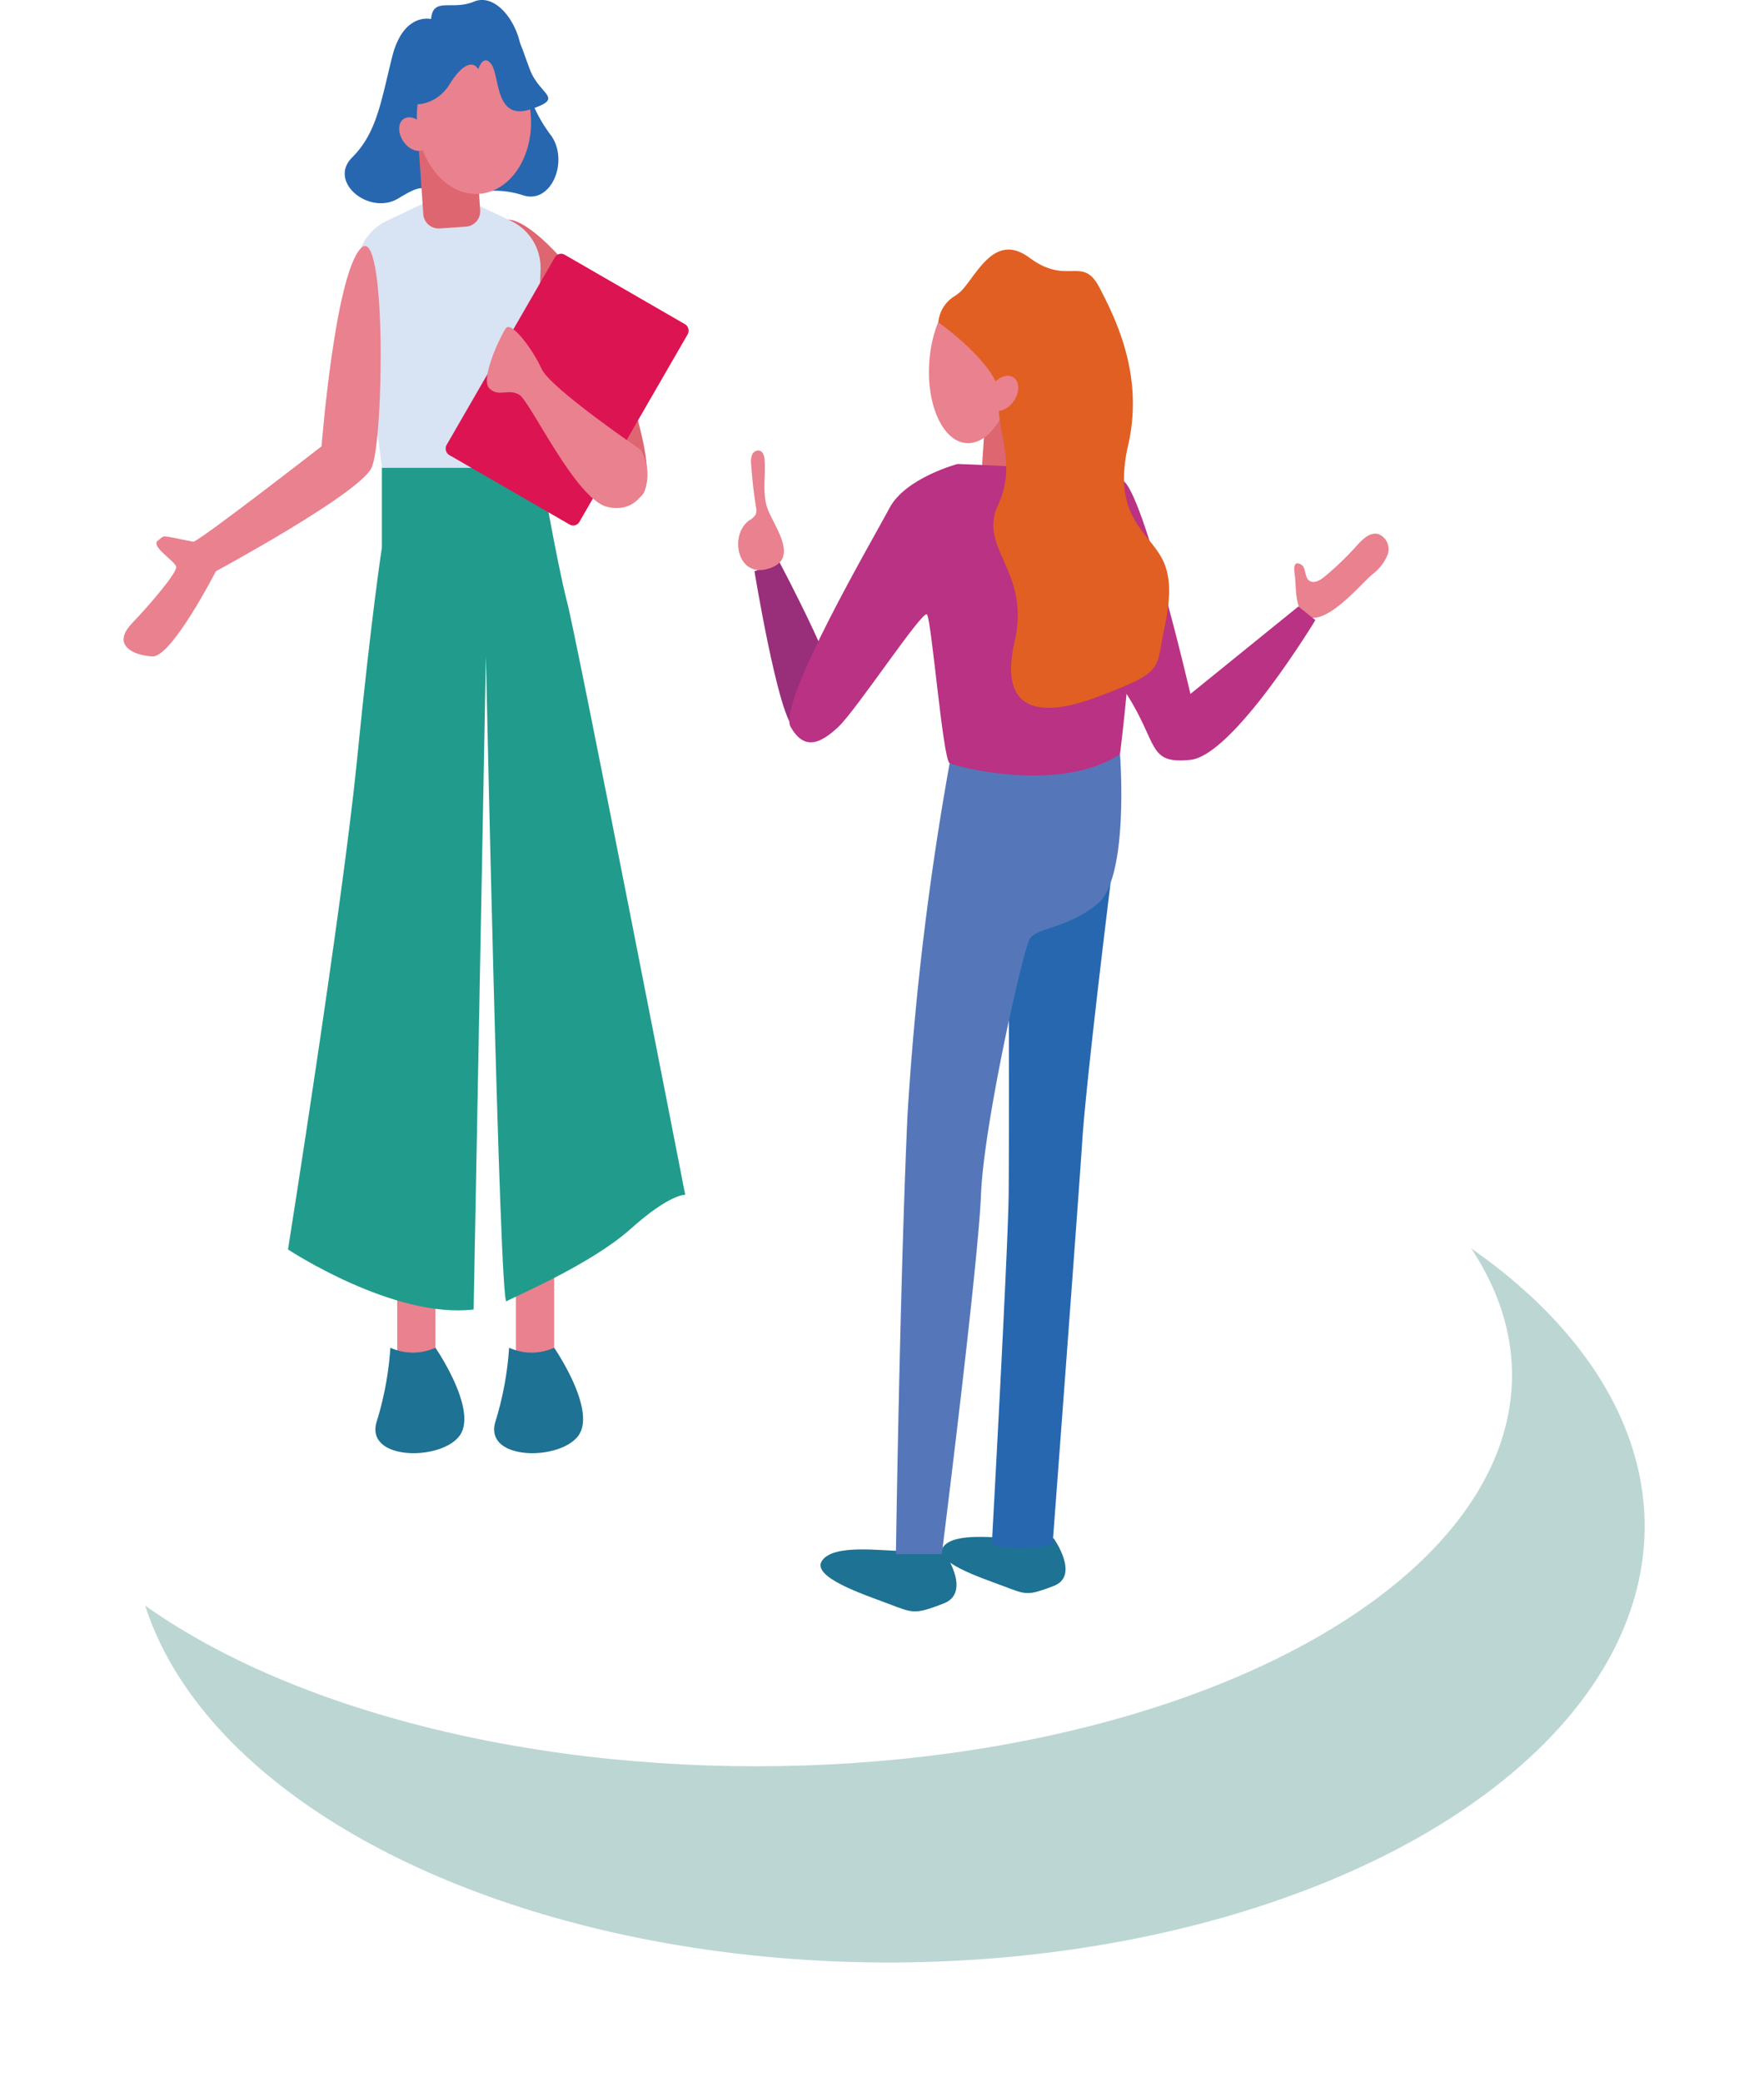
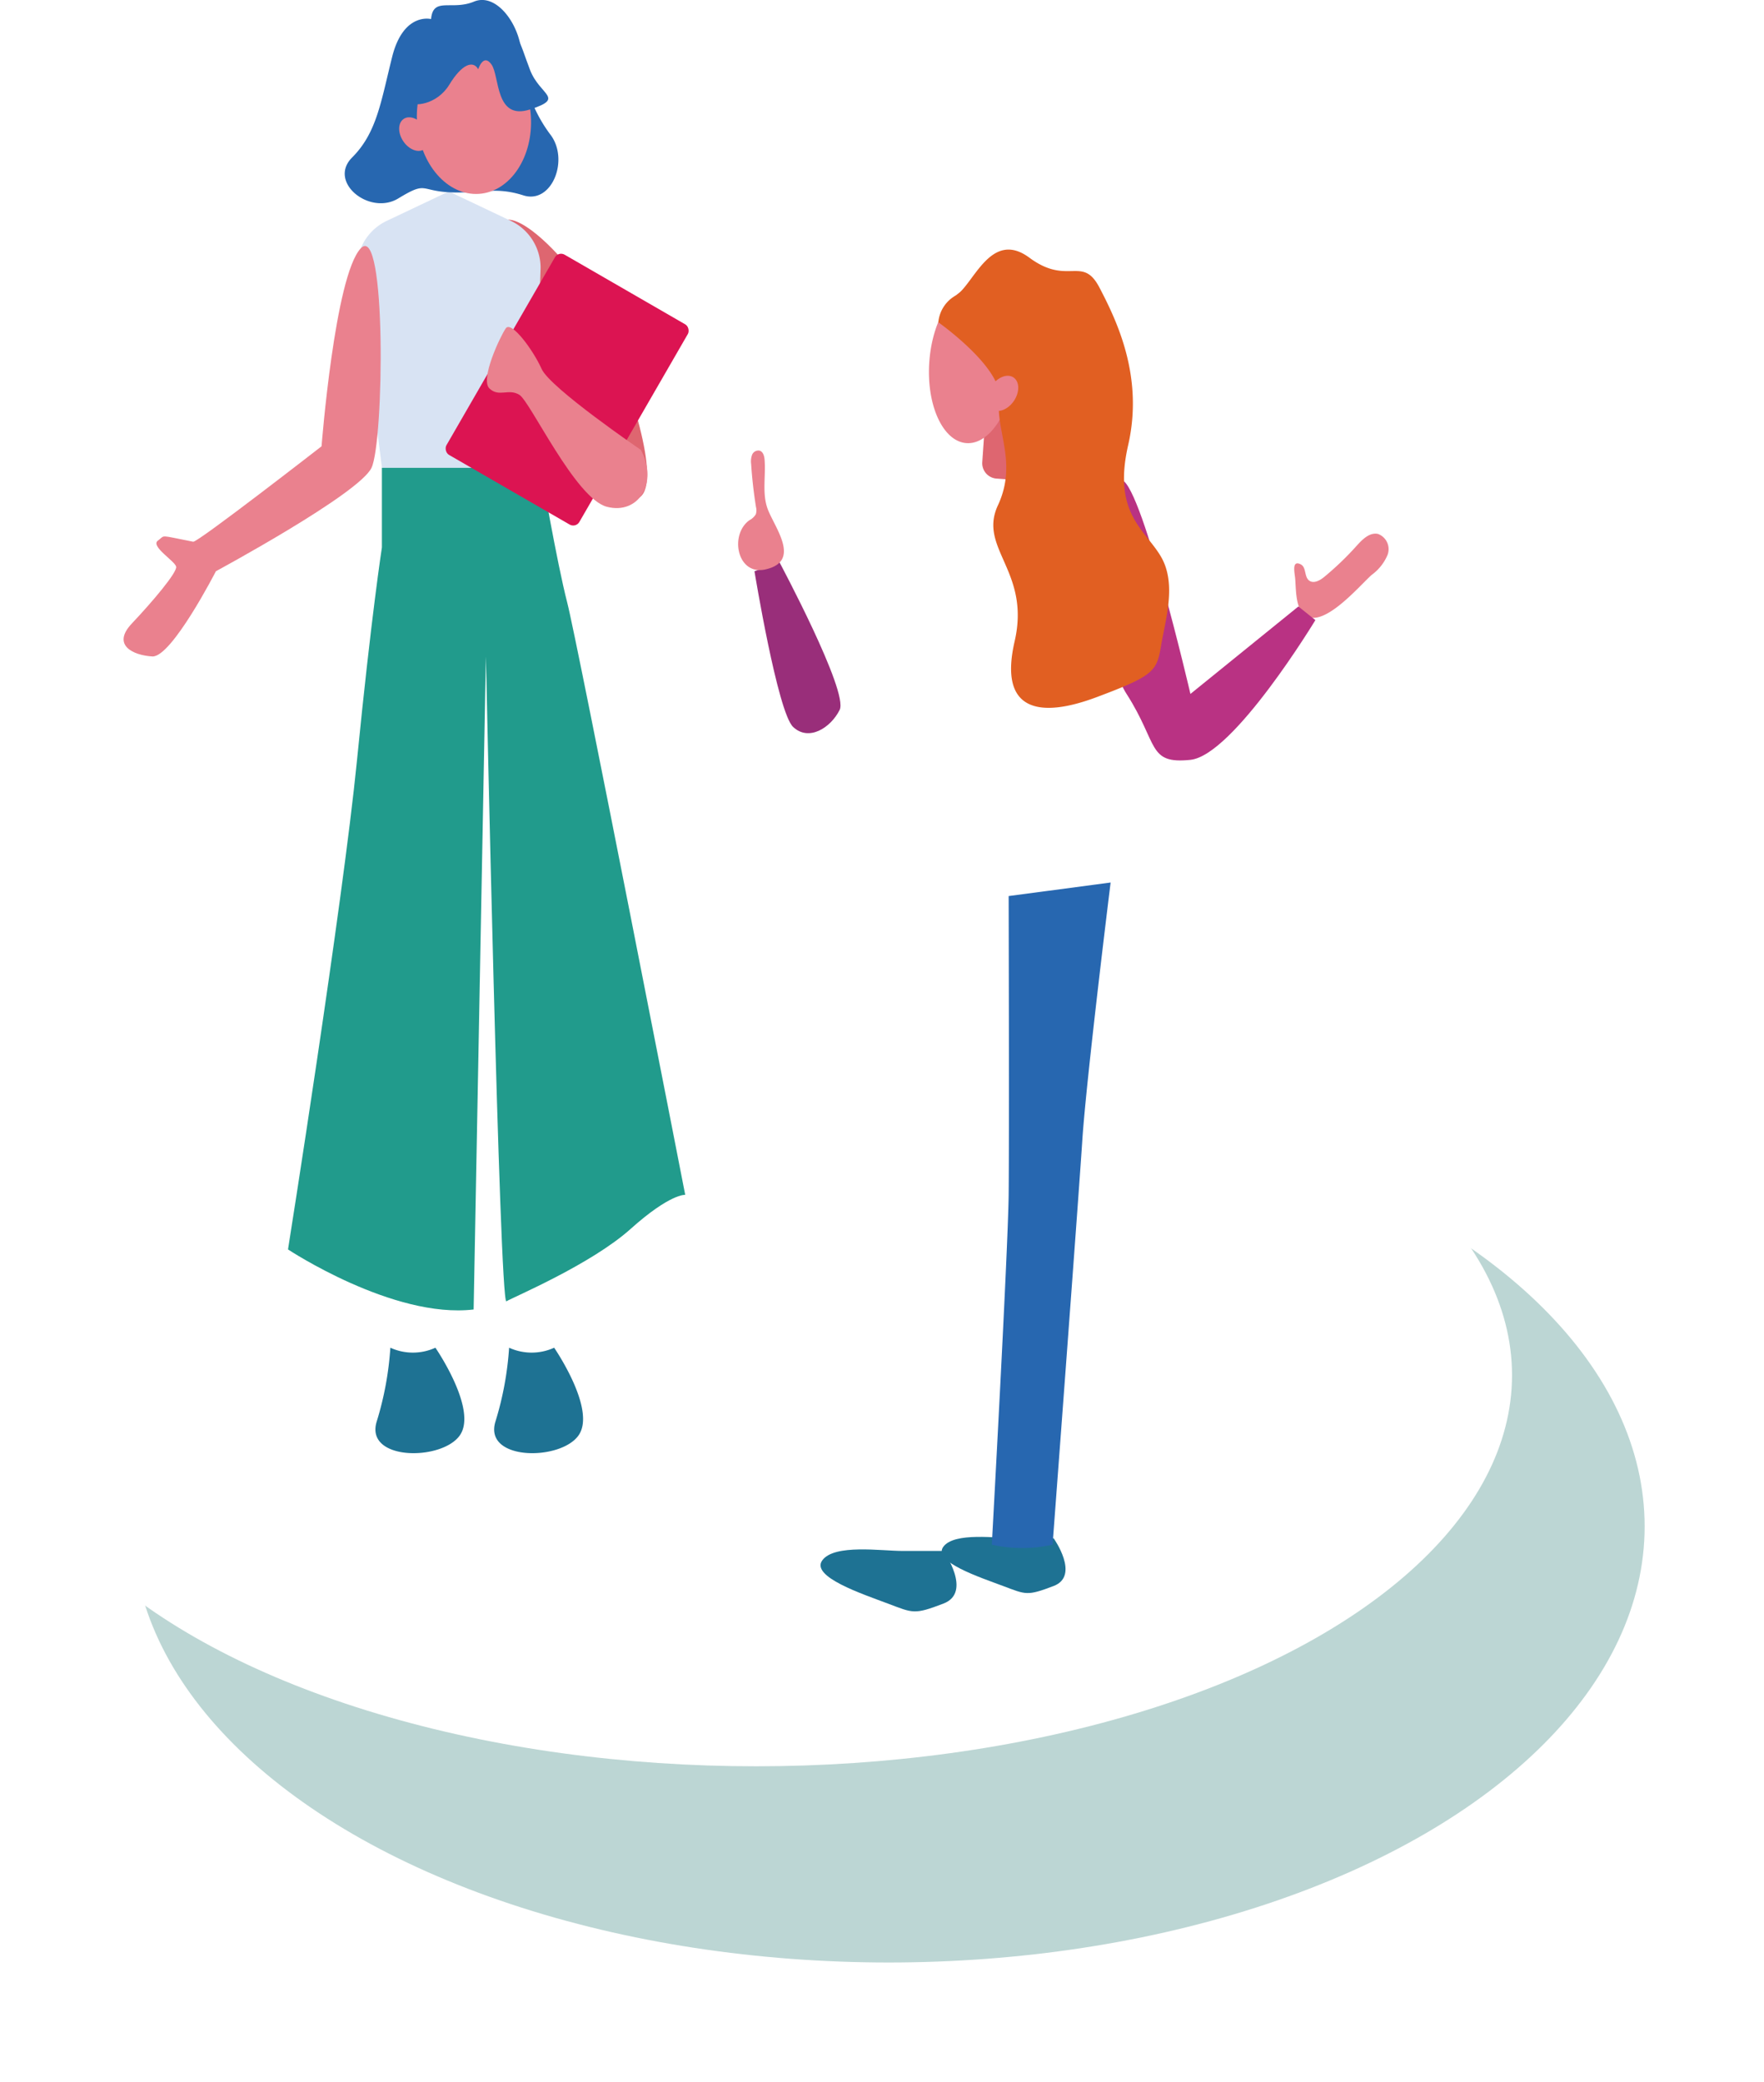
<svg xmlns="http://www.w3.org/2000/svg" width="145.322" height="171.473" viewBox="0 0 145.322 171.473">
  <defs>
    <style>
      .cls-1 {
        fill: #bcd6d4;
      }

      .cls-2 {
        fill: #fff;
      }

      .cls-3 {
        fill: #ea818e;
      }

      .cls-4 {
        fill: #1e7293;
      }

      .cls-5 {
        fill: #de6670;
      }

      .cls-6 {
        fill: #d8e3f3;
      }

      .cls-7 {
        fill: #2767b0;
      }

      .cls-8 {
        fill: #219b8c;
      }

      .cls-9 {
        fill: #dc1452;
      }

      .cls-10 {
        fill: #5577b9;
      }

      .cls-11 {
        fill: #b93283;
      }

      .cls-12 {
        fill: #992e7a;
      }

      .cls-13 {
        fill: #e15f22;
      }

      .cls-14 {
        filter: url(#楕円形_161);
      }
    </style>
    <filter id="楕円形_161" x="0" y="79.966" width="145.322" height="91.508" filterUnits="userSpaceOnUse">
      <feOffset dx="10.925" dy="8.74" input="SourceAlpha" />
      <feGaussianBlur stdDeviation="3.278" result="blur" />
      <feFlood flood-color="#79b2ca" flood-opacity="0.749" />
      <feComposite operator="in" in2="blur" />
      <feComposite in="SourceGraphic" />
    </filter>
  </defs>
  <g id="lead_deco01" transform="translate(0)">
    <g id="グループ_6757" data-name="グループ 6757" transform="translate(0 81.055)">
      <g class="cls-14" transform="matrix(1, 0, 0, 1, 0, -81.06)">
        <ellipse id="楕円形_161-2" data-name="楕円形 161" class="cls-1" cx="62.282" cy="35.921" rx="62.282" ry="35.921" transform="translate(0 81.06)" />
      </g>
      <ellipse id="楕円形_162" data-name="楕円形 162" class="cls-2" cx="62.282" cy="32.211" rx="62.282" ry="32.211" transform="translate(0 0)" />
    </g>
    <g id="グループ_6801" data-name="グループ 6801" transform="translate(10.183)">
-       <rect id="長方形_254" data-name="長方形 254" class="cls-3" width="3.148" height="8.545" transform="translate(32.321 104.704)" />
      <path id="パス_1913" data-name="パス 1913" class="cls-4" d="M513.173,624.183a4.468,4.468,0,0,0,3.711,0s3.486,5.059,2.024,7.2-7.87,2.137-6.859-1.124A26.357,26.357,0,0,0,513.173,624.183Z" transform="translate(-481.415 -513.181)" />
-       <rect id="長方形_255" data-name="長方形 255" class="cls-3" width="3.148" height="8.545" transform="translate(22.539 104.704)" />
      <path id="パス_1914" data-name="パス 1914" class="cls-5" d="M512.5,557.74c1.365-1.585,7.084,4.438,8.77,8.8s4.534,12.448,2.667,13.812-6.152-6.263-7.726-8.87S510.4,560.18,512.5,557.74Z" transform="translate(-481.419 -539.387)" />
      <path id="パス_1915" data-name="パス 1915" class="cls-6" d="M518.386,578.577h-12.5l-2.048-16.21a4.284,4.284,0,0,1,2.439-4.13l5.116-2.426,5.116,2.426a4.284,4.284,0,0,1,2.439,4.13Z" transform="translate(-484.603 -540.044)" />
      <path id="パス_1916" data-name="パス 1916" class="cls-7" d="M510.216,546.061s-2.279-.592-3.208,3.123-1.266,6.248-3.293,8.275,1.436,4.812,3.8,3.376,1.756-.635,4.206-.507,3.73-.506,6.094.253,3.832-2.981,2.2-5.045a12.039,12.039,0,0,1-2.364-6.775c-.17-2.279-2.055-4.9-3.9-4.137S510.386,544.2,510.216,546.061Z" transform="translate(-484.887 -544.491)" />
-       <path id="長方形_256" data-name="長方形 256" class="cls-5" d="M1.269,0H3.428A1.269,1.269,0,0,1,4.7,1.269V8.343a0,0,0,0,1,0,0H0a0,0,0,0,1,0,0V1.269A1.269,1.269,0,0,1,1.269,0Z" transform="translate(29.464 18.58) rotate(176.066)" />
      <ellipse id="楕円形_179" data-name="楕円形 179" class="cls-3" cx="4.697" cy="6.149" rx="4.697" ry="6.149" transform="translate(23.754 4.02) rotate(-3.934)" />
      <ellipse id="楕円形_180" data-name="楕円形 180" class="cls-3" cx="1.055" cy="1.508" rx="1.055" ry="1.508" transform="translate(22.198 10.383) rotate(-33.934)" />
      <path id="パス_1917" data-name="パス 1917" class="cls-7" d="M506.877,552.343c.337.46,2.333.291,3.362-1.4s1.957-2.027,2.379-1.266c0,0,.422-1.361,1.1-.384s.281,4.635,3.18,3.691.815-1.143,0-3.223-1.238-4.39-3.18-3.883-4.39,0-5.066.844S506.877,552.343,506.877,552.343Z" transform="translate(-483.404 -543.973)" />
      <path id="パス_1918" data-name="パス 1918" class="cls-3" d="M495.759,583.393c.366.071,10.573-7.86,10.573-7.86s1.092-14.03,3.227-16.3,1.918,15.918.889,18.073-12.819,8.517-12.819,8.517-3.649,7.112-5.24,7.019-3.368-.936-1.684-2.715,3.743-4.211,3.649-4.677-2.152-1.685-1.5-2.153S492.858,582.832,495.759,583.393Z" transform="translate(-490.025 -538.775)" />
      <path id="パス_1919" data-name="パス 1919" class="cls-8" d="M507.484,572.155v6.554s-.875,5.648-2.056,17.567-5.679,40.253-5.679,40.253,8.658,5.733,15.292,4.946l1.011-53.783s1.124,53.446,1.687,53.109,6.971-3.037,10.232-5.959,4.5-2.811,4.5-2.811-8.88-45.537-9.725-48.8-2.19-11.078-2.19-11.078Z" transform="translate(-486.205 -533.622)" />
      <rect id="長方形_257" data-name="長方形 257" class="cls-9" width="12.643" height="19.042" rx="0.585" transform="translate(35.825 20.685) rotate(30)" />
      <path id="パス_1920" data-name="パス 1920" class="cls-3" d="M524.2,573.953s-7.476-5.1-8.179-6.672-2.5-3.993-2.951-3.346-2.137,4.2-1.35,4.954,1.574-.033,2.474.528,4.609,8.54,7.2,9.217S525.659,576.689,524.2,573.953Z" transform="translate(-481.584 -536.894)" />
      <path id="パス_1921" data-name="パス 1921" class="cls-4" d="M506.15,624.183a4.469,4.469,0,0,0,3.711,0s3.486,5.059,2.024,7.2-7.87,2.137-6.859-1.124A26.35,26.35,0,0,0,506.15,624.183Z" transform="translate(-484.174 -513.181)" />
    </g>
    <g id="グループ_6802" data-name="グループ 6802" transform="translate(60.811 20.556)">
      <path id="パス_1922" data-name="パス 1922" class="cls-4" d="M541.372,636.237s2.418,3.406,0,4.333-2.5.784-4.578,0-6.4-2.211-5.4-3.566,4.847-.768,6.619-.768Z" transform="translate(-524.459 -529.051)" />
      <path id="パス_1923" data-name="パス 1923" class="cls-4" d="M547.636,635.486s2.2,3.085,0,3.925-2.279.71-4.17,0-5.828-2-4.92-3.23,4.415-.7,6.03-.7Z" transform="translate(-521.644 -529.341)" />
      <path id="パス_1924" data-name="パス 1924" class="cls-7" d="M541.375,651.213a11.527,11.527,0,0,0,5.007,0s2.113-28.164,2.447-33.283,2.334-21.254,2.334-21.254l-8.4,1.114s.05,20.03,0,24.591S541.375,651.213,541.375,651.213Z" transform="translate(-520.479 -544.544)" />
-       <path id="パス_1925" data-name="パス 1925" class="cls-10" d="M540.131,589.834a248,248,0,0,0-3.477,29.075c-.618,13.688-.951,36.066-.951,36.066h3.783s3-23.825,3.227-29.611,3.436-20.03,4-21.031,2.9-.779,5.57-2.893,1.883-12.353,1.883-12.353Z" transform="translate(-522.708 -547.526)" />
      <path id="パス_1926" data-name="パス 1926" class="cls-3" d="M560.512,579.924c.377.259.88-.032,1.234-.323a24.633,24.633,0,0,0,2.66-2.555c.471-.525,1.07-1.127,1.758-.976a1.337,1.337,0,0,1,.791,1.716,3.884,3.884,0,0,1-1.3,1.648c-1.022.894-4.243,4.779-5.7,3.158-.585-.648-.545-2.034-.613-2.841-.039-.467-.312-1.549.447-1.181C560.288,578.812,560.062,579.613,560.512,579.924Z" transform="translate(-513.453 -552.649)" />
      <path id="パス_1927" data-name="パス 1927" class="cls-11" d="M555.131,590.5s-4.211-18.137-5.8-17.63-2.1,13.514.539,17.63,1.708,5.8,5.262,5.428,10.293-11.509,10.293-11.509l-1.4-1.123Z" transform="translate(-517.872 -553.901)" />
      <path id="長方形_258" data-name="長方形 258" class="cls-5" d="M0,0H4.92a0,0,0,0,1,0,0V7.471A1.269,1.269,0,0,1,3.651,8.739H1.269A1.269,1.269,0,0,1,0,7.471V0A0,0,0,0,1,0,0Z" transform="translate(20.623 10.057) rotate(3.934)" />
      <ellipse id="楕円形_181" data-name="楕円形 181" class="cls-3" cx="6.441" cy="3.515" rx="6.441" ry="3.515" transform="translate(15.303 15.7) rotate(-86.066)" />
      <path id="パス_1928" data-name="パス 1928" class="cls-12" d="M527.338,578.481s1.9,11.6,3.181,12.82,3.088.093,3.837-1.4-4.96-12.164-4.96-12.164Z" transform="translate(-525.994 -551.987)" />
-       <path id="パス_1929" data-name="パス 1929" class="cls-11" d="M543.258,571.926s-4.3,1.148-5.611,3.635-9.263,16.056-8.14,18.021,2.433,1.4,3.929,0,6.925-9.639,7.3-9.264,1.311,11.977,1.872,12.257,9.076,2.527,14.035-.748c0,0,2.715-21.6,0-22.59S543.258,571.926,543.258,571.926Z" transform="translate(-525.184 -554.268)" />
      <path id="パス_1930" data-name="パス 1930" class="cls-13" d="M539.671,563.017c1.446-.891,2.86-5.454,6.042-3.1s4.364-.242,5.778,2.47,3.656,7.311,2.36,12.97,1.415,6.958,2.712,9.2.354,5.19,0,7.311-.591,2.475-5.307,4.244-8.09,1.178-6.757-4.6-3.029-7.651-1.379-11.195-.227-6.177.118-8.733-5.025-6.347-5.025-6.347A2.817,2.817,0,0,1,539.671,563.017Z" transform="translate(-521.722 -559.249)" />
      <ellipse id="楕円形_182" data-name="楕円形 182" class="cls-3" cx="1.58" cy="1.105" rx="1.58" ry="1.105" transform="translate(20.003 12.537) rotate(-56.066)" />
      <path id="パス_1931" data-name="パス 1931" class="cls-3" d="M527.3,576.874a1.359,1.359,0,0,0,.529-.492,1.069,1.069,0,0,0,.014-.589c-.188-1.174-.323-2.358-.4-3.545a1.6,1.6,0,0,1,.077-.761.559.559,0,0,1,.617-.345c.294.086.39.45.414.756.106,1.334-.209,2.727.233,3.991.528,1.514,2.868,4.361-.17,5.038C526.28,581.448,525.643,578.057,527.3,576.874Z" transform="translate(-526.373 -554.582)" />
    </g>
  </g>
</svg>